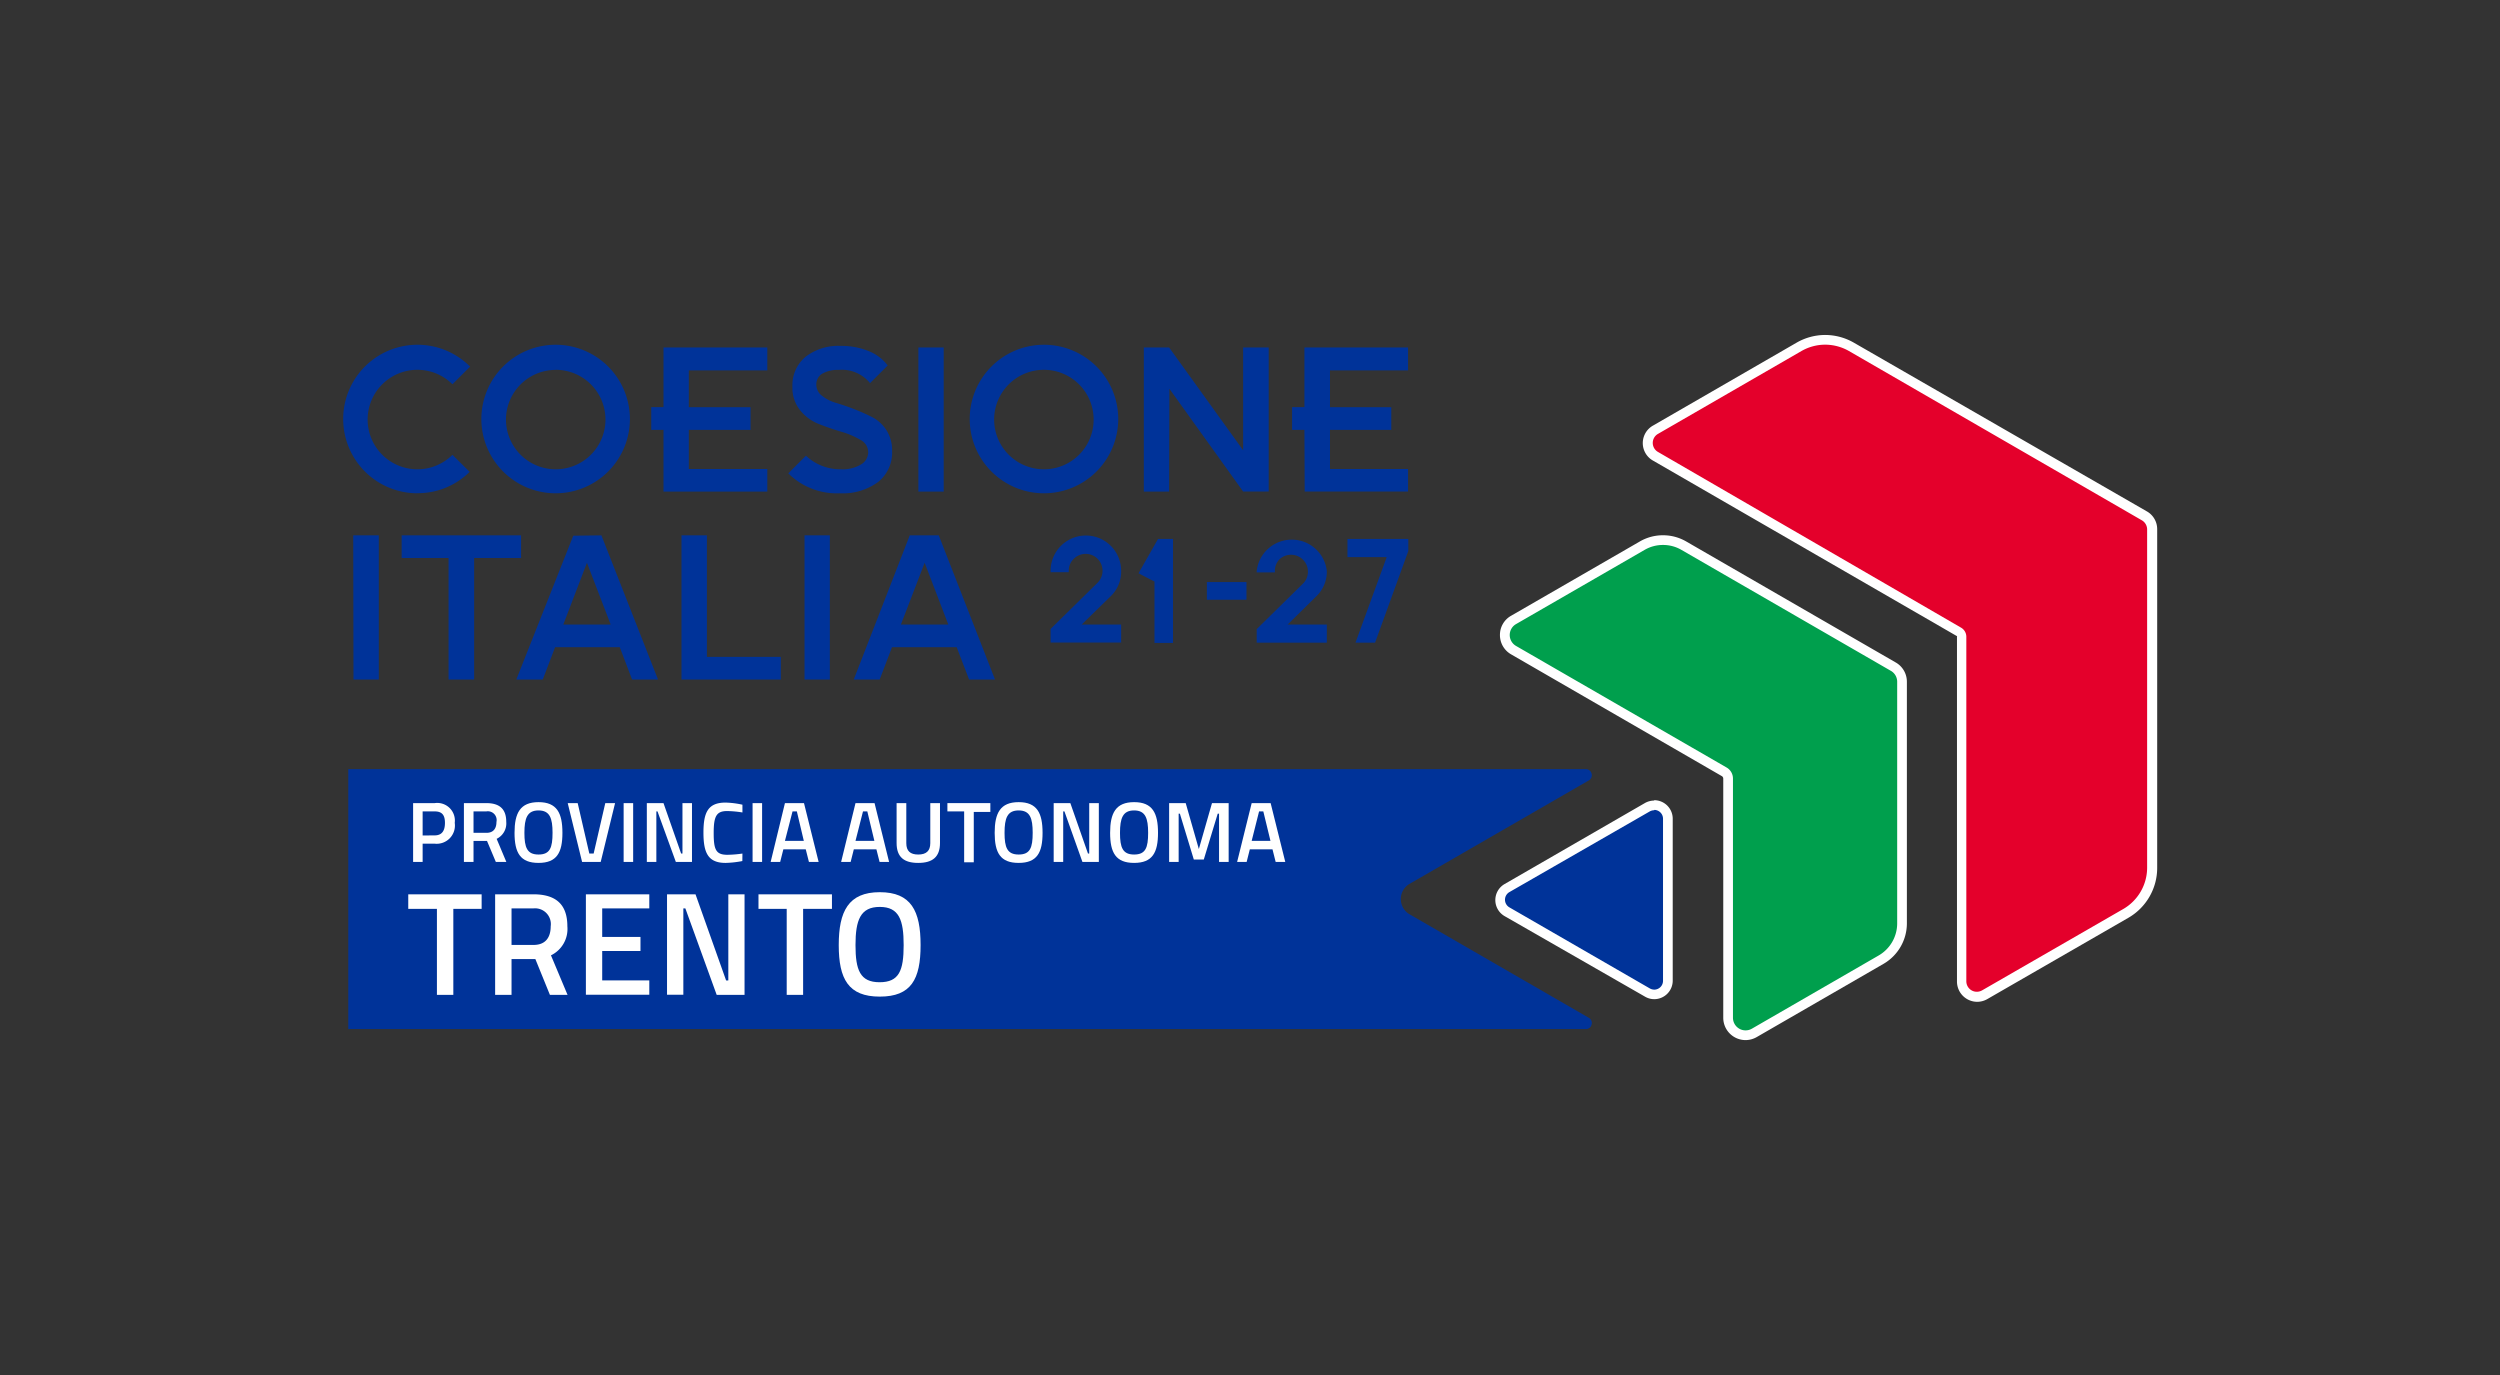
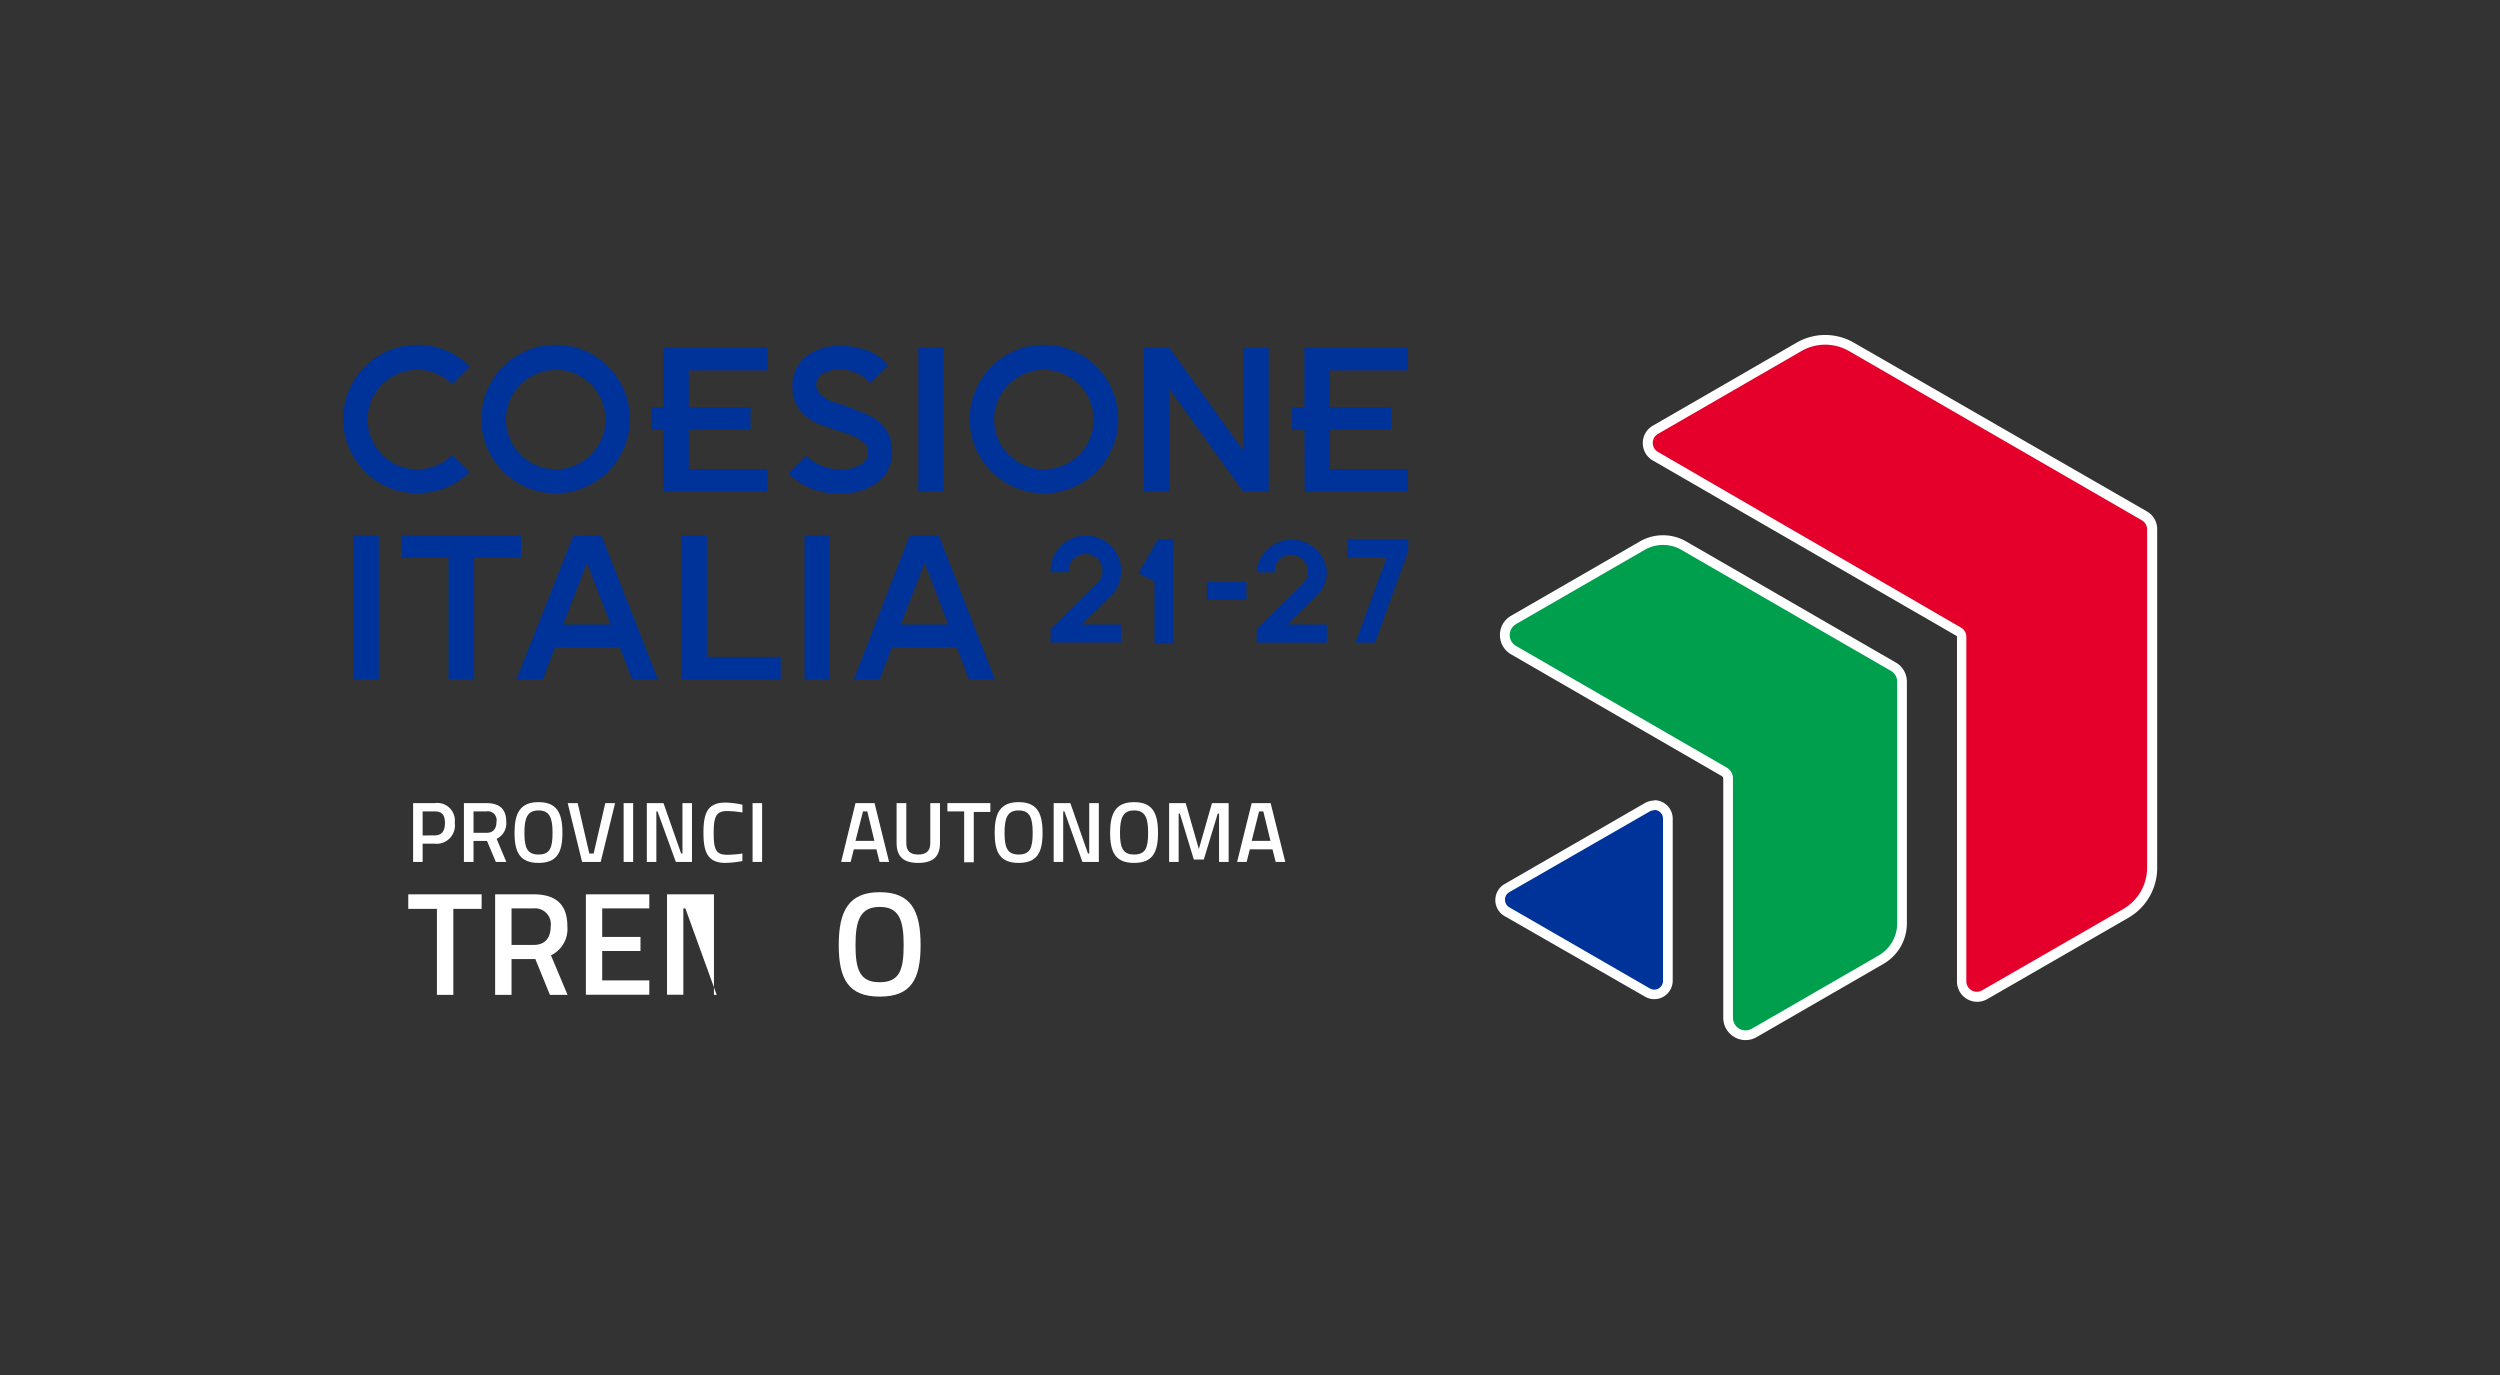
<svg xmlns="http://www.w3.org/2000/svg" id="Layer_1" data-name="Layer 1" viewBox="0 0 283.46 155.91">
  <rect x="0" y="0" width="283.46" height="155.91" fill="#333333" stroke="none" />
  <defs>
    <style>.cls-1{fill:#e4002b;}.cls-2{fill:#fff;}.cls-3{fill:#009f4d;}.cls-4{fill:#039;}.cls-5{fill:none;}</style>
  </defs>
  <title>CoesioneItalia_TRENTINO-Orizz_RGB</title>
  <path class="cls-1" d="M224.18,113a1.74,1.74,0,0,1-1.74-1.74V72.17a.65.65,0,0,0-.32-.56L187.68,51.73a1.75,1.75,0,0,1,0-3l16.26-9.38a6,6,0,0,1,6,0l33.22,19.18A1.74,1.74,0,0,1,244,60V98.38a6,6,0,0,1-3,5.17l-16,9.22A1.8,1.8,0,0,1,224.18,113Z" />
  <path class="cls-2" d="M206.93,39.08a5.47,5.47,0,0,1,2.71.72L242.86,59a1.2,1.2,0,0,1,.59,1V98.38a5.42,5.42,0,0,1-2.71,4.69l-16,9.22a1.23,1.23,0,0,1-.6.16,1.19,1.19,0,0,1-1.19-1.19V72.17a1.19,1.19,0,0,0-.59-1L188,51.25a1.18,1.18,0,0,1,0-2.06l16.26-9.39a5.42,5.42,0,0,1,2.71-.72m0-1.1a6.52,6.52,0,0,0-3.26.87l-16.26,9.39a2.28,2.28,0,0,0,0,4l34.44,19.89a.09.09,0,0,1,0,.08v39.09a2.3,2.3,0,0,0,2.29,2.29,2.33,2.33,0,0,0,1.15-.31l16-9.22a6.53,6.53,0,0,0,3.26-5.64V60a2.31,2.31,0,0,0-1.14-2L210.19,38.85a6.55,6.55,0,0,0-3.26-.87Z" />
  <path class="cls-3" d="M197.92,117.38a2,2,0,0,1-2-2V88.26a.86.86,0,0,0-.44-.75l-23.89-13.8a2,2,0,0,1,0-3.42l14.59-8.42a4.74,4.74,0,0,1,4.72,0l23.75,13.71a2,2,0,0,1,1,1.71v27.42a4.77,4.77,0,0,1-2.37,4.1l-14.39,8.3A1.9,1.9,0,0,1,197.92,117.38Z" />
  <path class="cls-2" d="M188.56,61.79a4.12,4.12,0,0,1,2.09.56l23.74,13.71a1.42,1.42,0,0,1,.72,1.23v27.42a4.2,4.2,0,0,1-2.09,3.62l-14.39,8.31a1.43,1.43,0,0,1-2.14-1.24V88.26a1.44,1.44,0,0,0-.71-1.23l-23.9-13.8a1.43,1.43,0,0,1,0-2.46l14.59-8.42a4.12,4.12,0,0,1,2.09-.56m0-1.1a5.2,5.2,0,0,0-2.64.71l-14.59,8.42A2.48,2.48,0,0,0,170.07,72a2.51,2.51,0,0,0,1.26,2.19L195.23,88a.33.33,0,0,1,.16.28V115.4a2.53,2.53,0,0,0,2.53,2.53,2.56,2.56,0,0,0,1.26-.34l14.39-8.31a5.31,5.31,0,0,0,2.64-4.57V77.29a2.51,2.51,0,0,0-1.27-2.18L191.2,61.4a5.23,5.23,0,0,0-2.64-.71Z" />
  <path class="cls-4" d="M187.56,112.76a1.62,1.62,0,0,1-.77-.21l-15.92-9.19a1.55,1.55,0,0,1,0-2.68l15.92-9.19a1.51,1.51,0,0,1,.77-.21,1.55,1.55,0,0,1,1.55,1.55v18.38a1.53,1.53,0,0,1-.47,1.11A1.56,1.56,0,0,1,187.56,112.76Z" />
  <path class="cls-2" d="M187.56,91.83a1,1,0,0,1,1,1v18.38a1,1,0,0,1-1,1,1.08,1.08,0,0,1-.5-.14l-15.92-9.19a1,1,0,0,1,0-1.73L187.06,92a1.07,1.07,0,0,1,.5-.13m0-1.1a2.17,2.17,0,0,0-1.05.28l-15.92,9.19a2.1,2.1,0,0,0,0,3.63L186.51,113a2.08,2.08,0,0,0,1.05.29,2.1,2.1,0,0,0,2.1-2.1V92.83a2.1,2.1,0,0,0-2.1-2.1Z" />
-   <path class="cls-4" d="M180.14,115.4l-20.38-11.77a2,2,0,0,1,0-3.38h0l20.38-11.76a.67.67,0,0,0,.32-.77.65.65,0,0,0-.66-.51H39.49v29.47H179.8a.65.65,0,0,0,.66-.51A.66.66,0,0,0,180.14,115.4Z" />
  <path class="cls-4" d="M59.08,60.7H45.54v2.57h5.32V77.05h2.9V63.27h5.32Zm-19,16.35h2.87V60.7H40.05ZM63,55.93a8.42,8.42,0,1,0-8.42-8.42A8.42,8.42,0,0,0,63,55.93Zm0-14a5.64,5.64,0,1,1-5.63,5.64A5.64,5.64,0,0,1,63,41.94Zm84.93,13.8h11.72V53.18h-8.85V48.74h6.95V46.17h-6.95V42h8.85V39.4H147.9v6.76h-1.4v2.58h1.4Zm-100.57.19a8.32,8.32,0,0,0,5.89-2.42L51.3,51.57a5.64,5.64,0,1,1,0-8l2-2a8.42,8.42,0,1,0-6,14.36Zm85.23-11.84,8.36,11.65h2.9V39.4h-2.9V51.05L132.56,39.4h-2.87V55.74h2.87ZM107,39.4h-2.87V55.74H107ZM87,55.74V53.18H78.1V48.74h7V46.17h-7V42H87V39.4H75.23v6.76H73.84v2.58h1.39v7Zm-22,5L58.54,77.05h3l1.4-3.67h7.33l1.4,3.67h2.94L68.19,60.7ZM63.87,70.81l2.68-7,2.69,7Zm62.92-23.3a8.42,8.42,0,1,0-8.42,8.42A8.42,8.42,0,0,0,126.79,47.51Zm-8.42,5.7A5.64,5.64,0,1,1,124,47.58,5.63,5.63,0,0,1,118.37,53.21ZM80.15,60.7H77.27V77.05H88.53V74.48H80.15Zm23,0L96.8,77.05h2.94l1.4-3.67h7.33l1.41,3.67h2.94L106.44,60.7Zm-1,10.11,2.69-7,2.68,7Zm-1-19.69a4.19,4.19,0,0,0-.64-2.34,4.28,4.28,0,0,0-1.59-1.47,22.45,22.45,0,0,0-2.07-.92c-.74-.29-1.43-.52-2.06-.71a4.58,4.58,0,0,1-1.59-.81,1.55,1.55,0,0,1-.64-1.25,1.4,1.4,0,0,1,.67-1.25,3.57,3.57,0,0,1,1.87-.43,4.13,4.13,0,0,1,3.55,1.5l2-2a5,5,0,0,0-2.18-1.64,8.13,8.13,0,0,0-3.14-.58,6.07,6.07,0,0,0-4,1.24,4.19,4.19,0,0,0-1.48,3.41,4,4,0,0,0,.89,2.67,5.12,5.12,0,0,0,2.14,1.55c.84.33,1.69.62,2.53.87a9.06,9.06,0,0,1,2.14.91,1.58,1.58,0,0,1,.89,1.38,1.61,1.61,0,0,1-.83,1.42,4,4,0,0,1-2.23.54,5.68,5.68,0,0,1-4-1.54l-2,2a7.77,7.77,0,0,0,5.84,2.26,6.73,6.73,0,0,0,4.37-1.3A4.27,4.27,0,0,0,101.15,51.12ZM91.22,77.05h2.87V60.7H91.22Zm59.22-12.31a4,4,0,0,0-7.95,0v.16h2.06v-.16a1.86,1.86,0,0,1,.56-1.36,1.92,1.92,0,0,1,2.71,2.71l-5.33,5.24v1.54h7.95V70.81H146l3.32-3.27A3.86,3.86,0,0,0,150.44,64.74Zm2.34-3.63v2.06h4.45l-3.54,9.7h2.22l3.77-10.39V61.11ZM129.09,65l1.81.94,0-.09v7.05H133V61.11h-1.7Zm7.75,3h4.49V66h-4.49Zm-9.72-3.28a4,4,0,0,0-8,0v.16h2.06v-.16a1.84,1.84,0,0,1,.57-1.36,1.91,1.91,0,0,1,2.7,0,1.92,1.92,0,0,1,0,2.71l-5.33,5.24v1.54h8V70.81h-4.47L126,67.54A3.86,3.86,0,0,0,127.12,64.74Z" />
  <path class="cls-5" d="M180.41,115.4,160,103.63a2,2,0,0,1,0-3.38h0l20.38-11.76a.67.67,0,0,0,.32-.77.65.65,0,0,0-.66-.51H39.76v29.47H180.07a.65.65,0,0,0,.66-.51A.66.66,0,0,0,180.41,115.4Z" />
  <path class="cls-2" d="M47.92,95.66v2.07H46.84V91.06h2.45a2,2,0,0,1,2.27,2.24,2.07,2.07,0,0,1-2.27,2.36Zm1.36-.94c.81,0,1.17-.5,1.17-1.42S50.09,92,49.28,92H47.92v2.73Z" />
  <path class="cls-2" d="M53.69,95.35v2.38H52.6V91.06h2.54c1.47,0,2.26.64,2.26,2.12a1.94,1.94,0,0,1-1.09,1.93l1.1,2.62H56.22l-1-2.38ZM55.14,92H53.69v2.43h1.47c.82,0,1.13-.54,1.13-1.23A1,1,0,0,0,55.14,92Z" />
  <path class="cls-2" d="M58.34,94.43c0-2.23.63-3.48,2.72-3.48s2.71,1.24,2.71,3.48-.63,3.41-2.71,3.41S58.34,96.68,58.34,94.43Zm4.31,0c0-1.66-.31-2.54-1.59-2.54s-1.6.88-1.6,2.54.3,2.46,1.6,2.46S62.65,96.12,62.65,94.43Z" />
  <path class="cls-2" d="M69.74,91.06l-1.63,6.67H66l-1.63-6.67h1.13l1.32,5.72h.49l1.32-5.72Z" />
  <path class="cls-2" d="M70.71,91.06h1.08v6.67H70.71Z" />
  <path class="cls-2" d="M73.34,91.06h1.89l2,5.72h.15V91.06h1.08v6.67H76.63L74.55,92h-.13v5.73H73.34Z" />
  <path class="cls-2" d="M84.17,97.63a11.36,11.36,0,0,1-1.9.21c-2,0-2.51-1.16-2.51-3.44S80.27,91,82.27,91a10,10,0,0,1,1.91.24l0,.88a12.09,12.09,0,0,0-1.73-.16c-1.23,0-1.53.6-1.53,2.49s.25,2.47,1.56,2.47a12.71,12.71,0,0,0,1.7-.14Z" />
  <path class="cls-2" d="M85.33,91.06h1.08v6.67H85.33Z" />
-   <path class="cls-2" d="M89,91.06h2.16l1.66,6.67h-1.1l-.36-1.43H88.82l-.36,1.43H87.38Zm0,4.28h2.14L90.35,92h-.49Z" />
  <path class="cls-2" d="M97,91.06h2.16l1.65,6.67H99.73l-.36-1.43H96.81l-.36,1.43H95.37Zm0,4.28h2.14L98.34,92h-.49Z" />
  <path class="cls-2" d="M104.11,96.89c.9,0,1.37-.4,1.37-1.29V91.06h1.1v4.52c0,1.61-.87,2.26-2.47,2.26s-2.45-.65-2.45-2.26V91.06h1.1V95.6C102.76,96.5,103.22,96.89,104.11,96.89Z" />
  <path class="cls-2" d="M107.42,91.06h4.87v1h-1.88v5.71h-1.09V92h-1.9Z" />
  <path class="cls-2" d="M112.78,94.43c0-2.23.63-3.48,2.72-3.48s2.71,1.24,2.71,3.48-.62,3.41-2.71,3.41S112.78,96.68,112.78,94.43Zm4.31,0c0-1.66-.3-2.54-1.59-2.54s-1.6.88-1.6,2.54.3,2.46,1.6,2.46S117.09,96.12,117.09,94.43Z" />
  <path class="cls-2" d="M119.47,91.06h1.89l2,5.72h.14V91.06h1.09v6.67h-1.86L120.69,92h-.14v5.73h-1.08Z" />
  <path class="cls-2" d="M125.87,94.43c0-2.23.63-3.48,2.72-3.48s2.71,1.24,2.71,3.48-.63,3.41-2.71,3.41S125.87,96.68,125.87,94.43Zm4.31,0c0-1.66-.31-2.54-1.59-2.54s-1.6.88-1.6,2.54.3,2.46,1.6,2.46S130.18,96.12,130.18,94.43Z" />
  <path class="cls-2" d="M132.56,91.06h1.88l1.49,5.21,1.49-5.21h1.89v6.67h-1.09V92.26h-.15l-1.58,5.2h-1.13l-1.58-5.2h-.14v5.47h-1.08Z" />
  <path class="cls-2" d="M141.92,91.06h2.15l1.66,6.67h-1.09l-.36-1.43h-2.57l-.36,1.43h-1.08Zm0,4.28h2.13L143.24,92h-.48Z" />
  <path class="cls-2" d="M46.29,101.4h8.32v1.65H51.4v9.75H49.54v-9.75H46.29Z" />
  <path class="cls-2" d="M58,108.74v4.06H56.14V101.4h4.33c2.52,0,3.86,1.1,3.86,3.63a3.32,3.32,0,0,1-1.86,3.29l1.88,4.48h-2l-1.65-4.06ZM60.47,103H58v4.14H60.5c1.4,0,1.94-.91,1.94-2.1A1.79,1.79,0,0,0,60.47,103Z" />
  <path class="cls-2" d="M66.43,101.4h7.19V103H68.28v3.23h4.34v1.6H68.28v3.33h5.34v1.63H66.43Z" />
-   <path class="cls-2" d="M75.63,101.4h3.23l3.47,9.77h.25V101.4h1.84v11.4H81.26L77.71,103h-.23v9.79H75.63Z" />
-   <path class="cls-2" d="M86,101.4h8.33v1.65H91.06v9.75H89.2v-9.75H86Z" />
+   <path class="cls-2" d="M75.63,101.4h3.23h.25V101.4h1.84v11.4H81.26L77.71,103h-.23v9.79H75.63Z" />
  <path class="cls-2" d="M95.1,107.16c0-3.82,1.09-6,4.65-6s4.63,2.12,4.63,6S103.31,113,99.75,113,95.1,111,95.1,107.16Zm7.36,0c0-2.83-.51-4.33-2.71-4.33S97,104.33,97,107.16s.52,4.21,2.73,4.21S102.46,110.06,102.46,107.16Z" />
</svg>